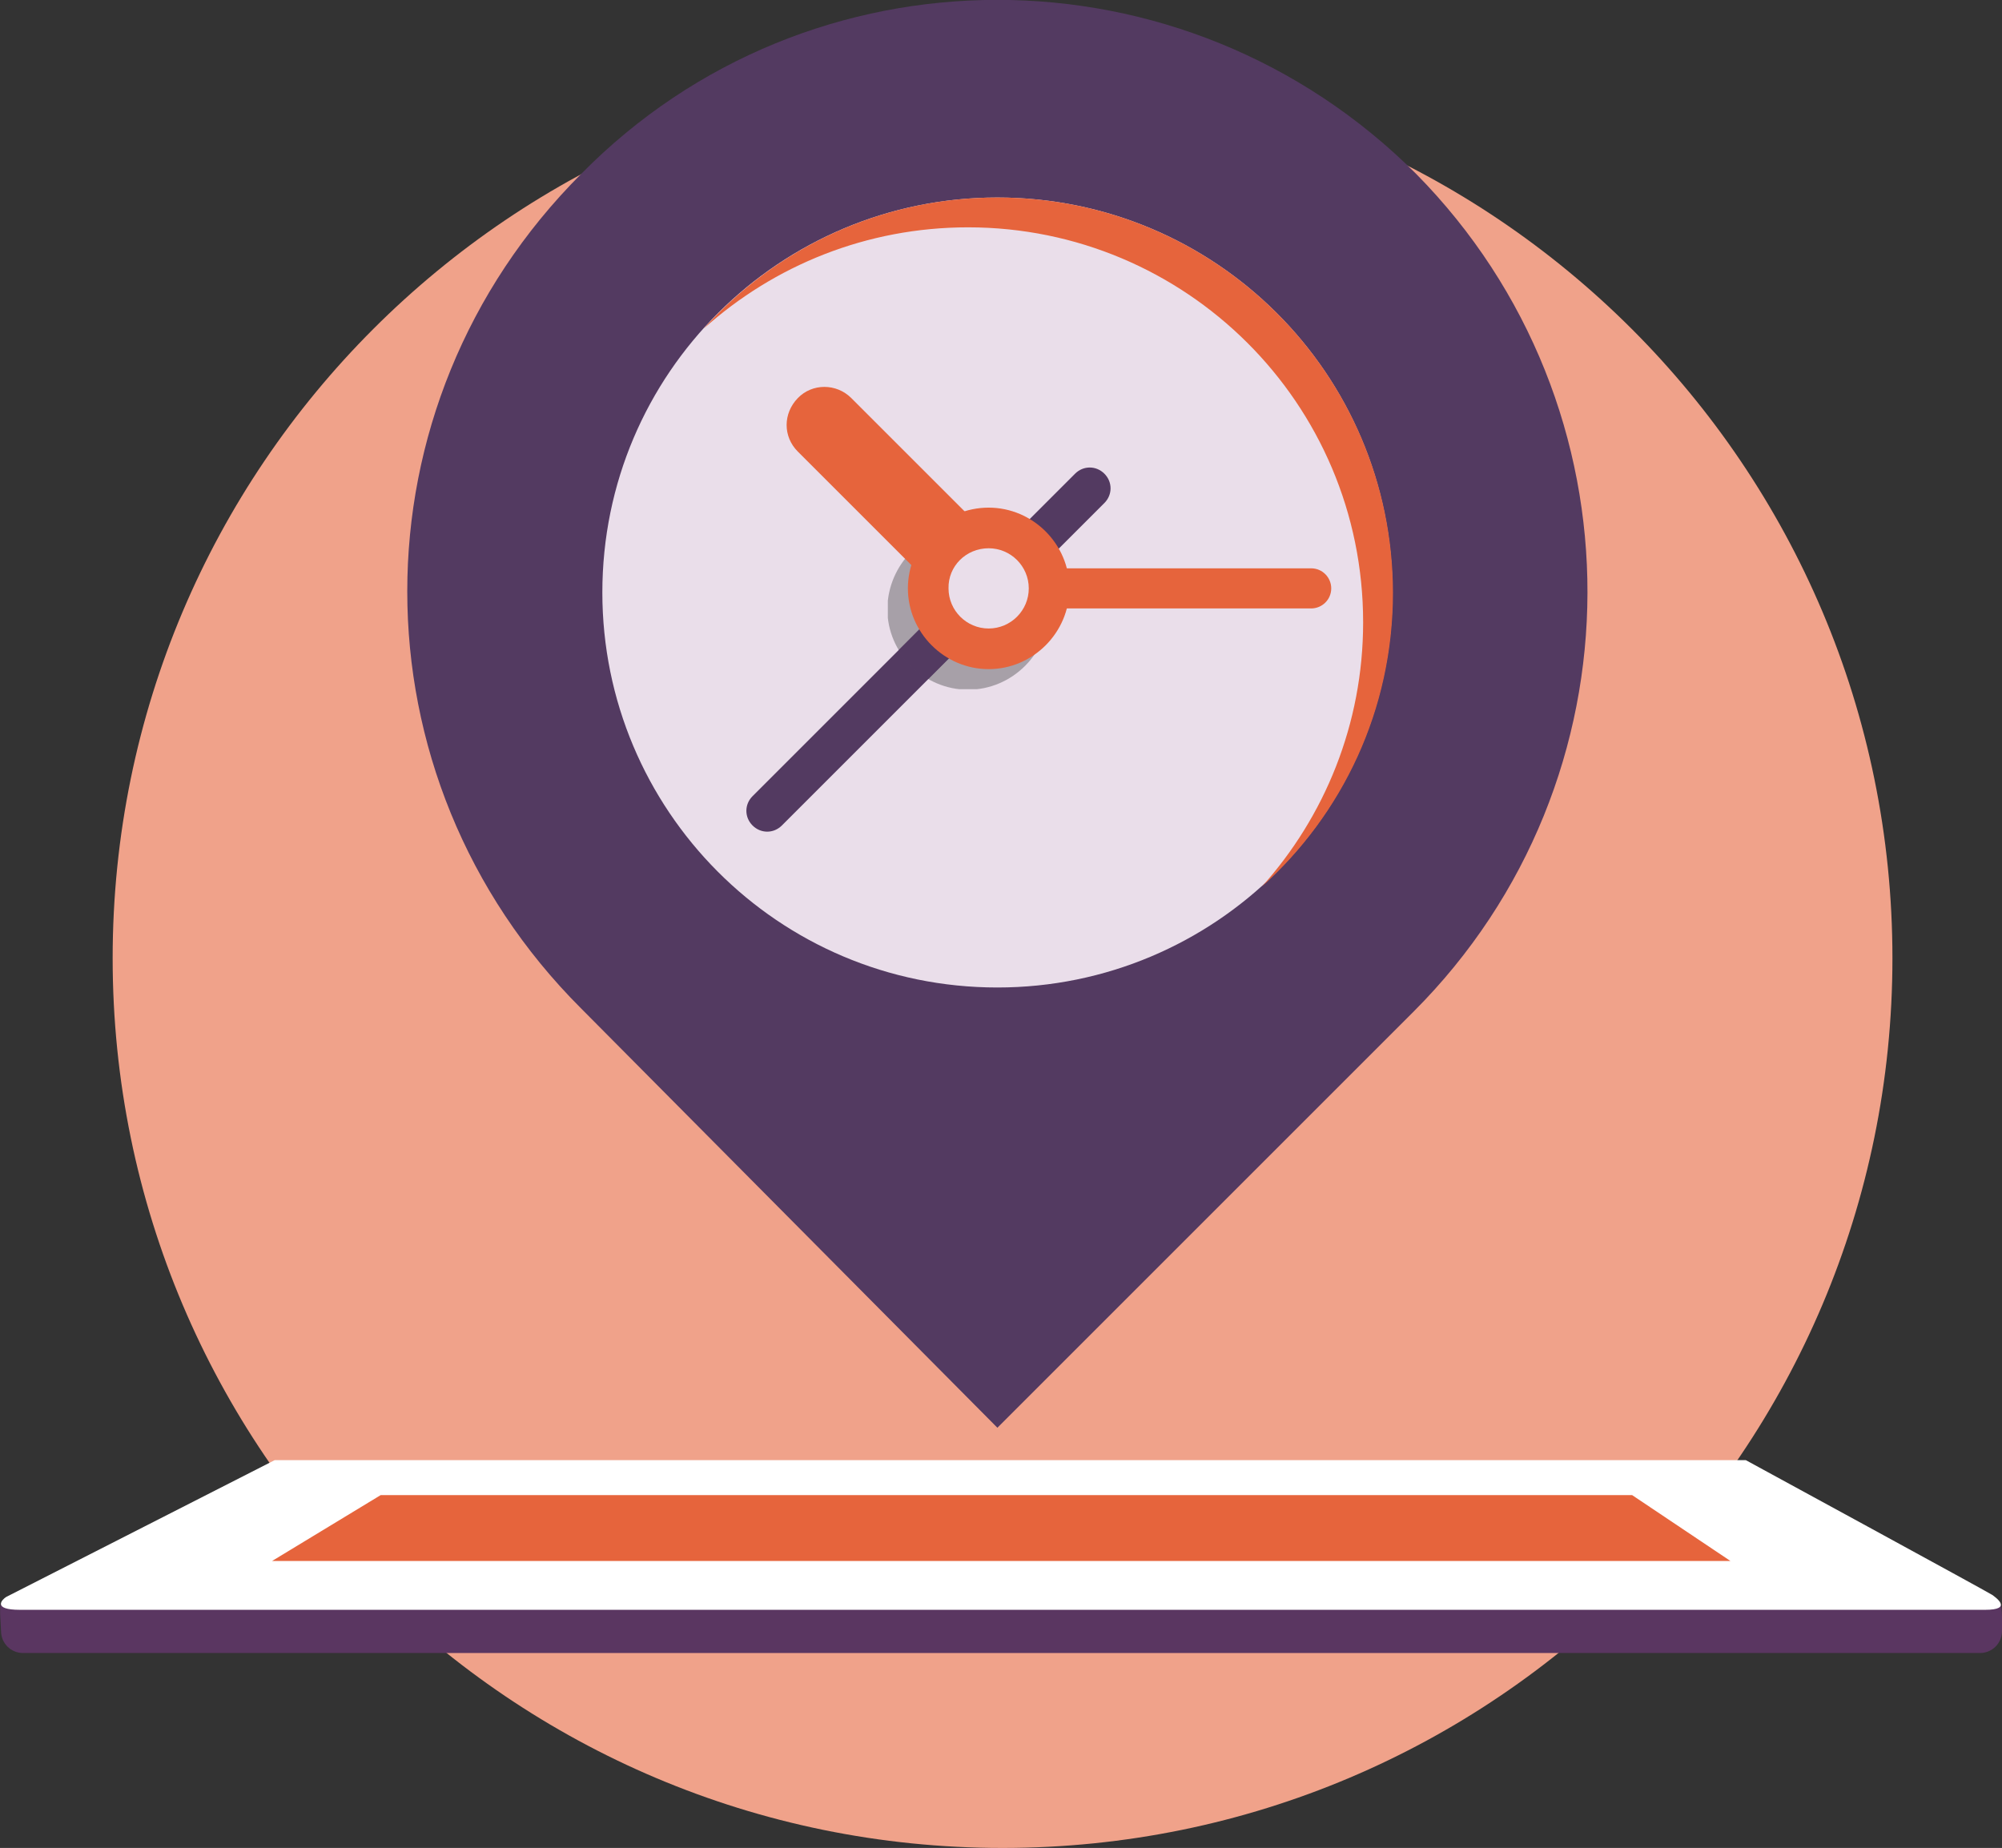
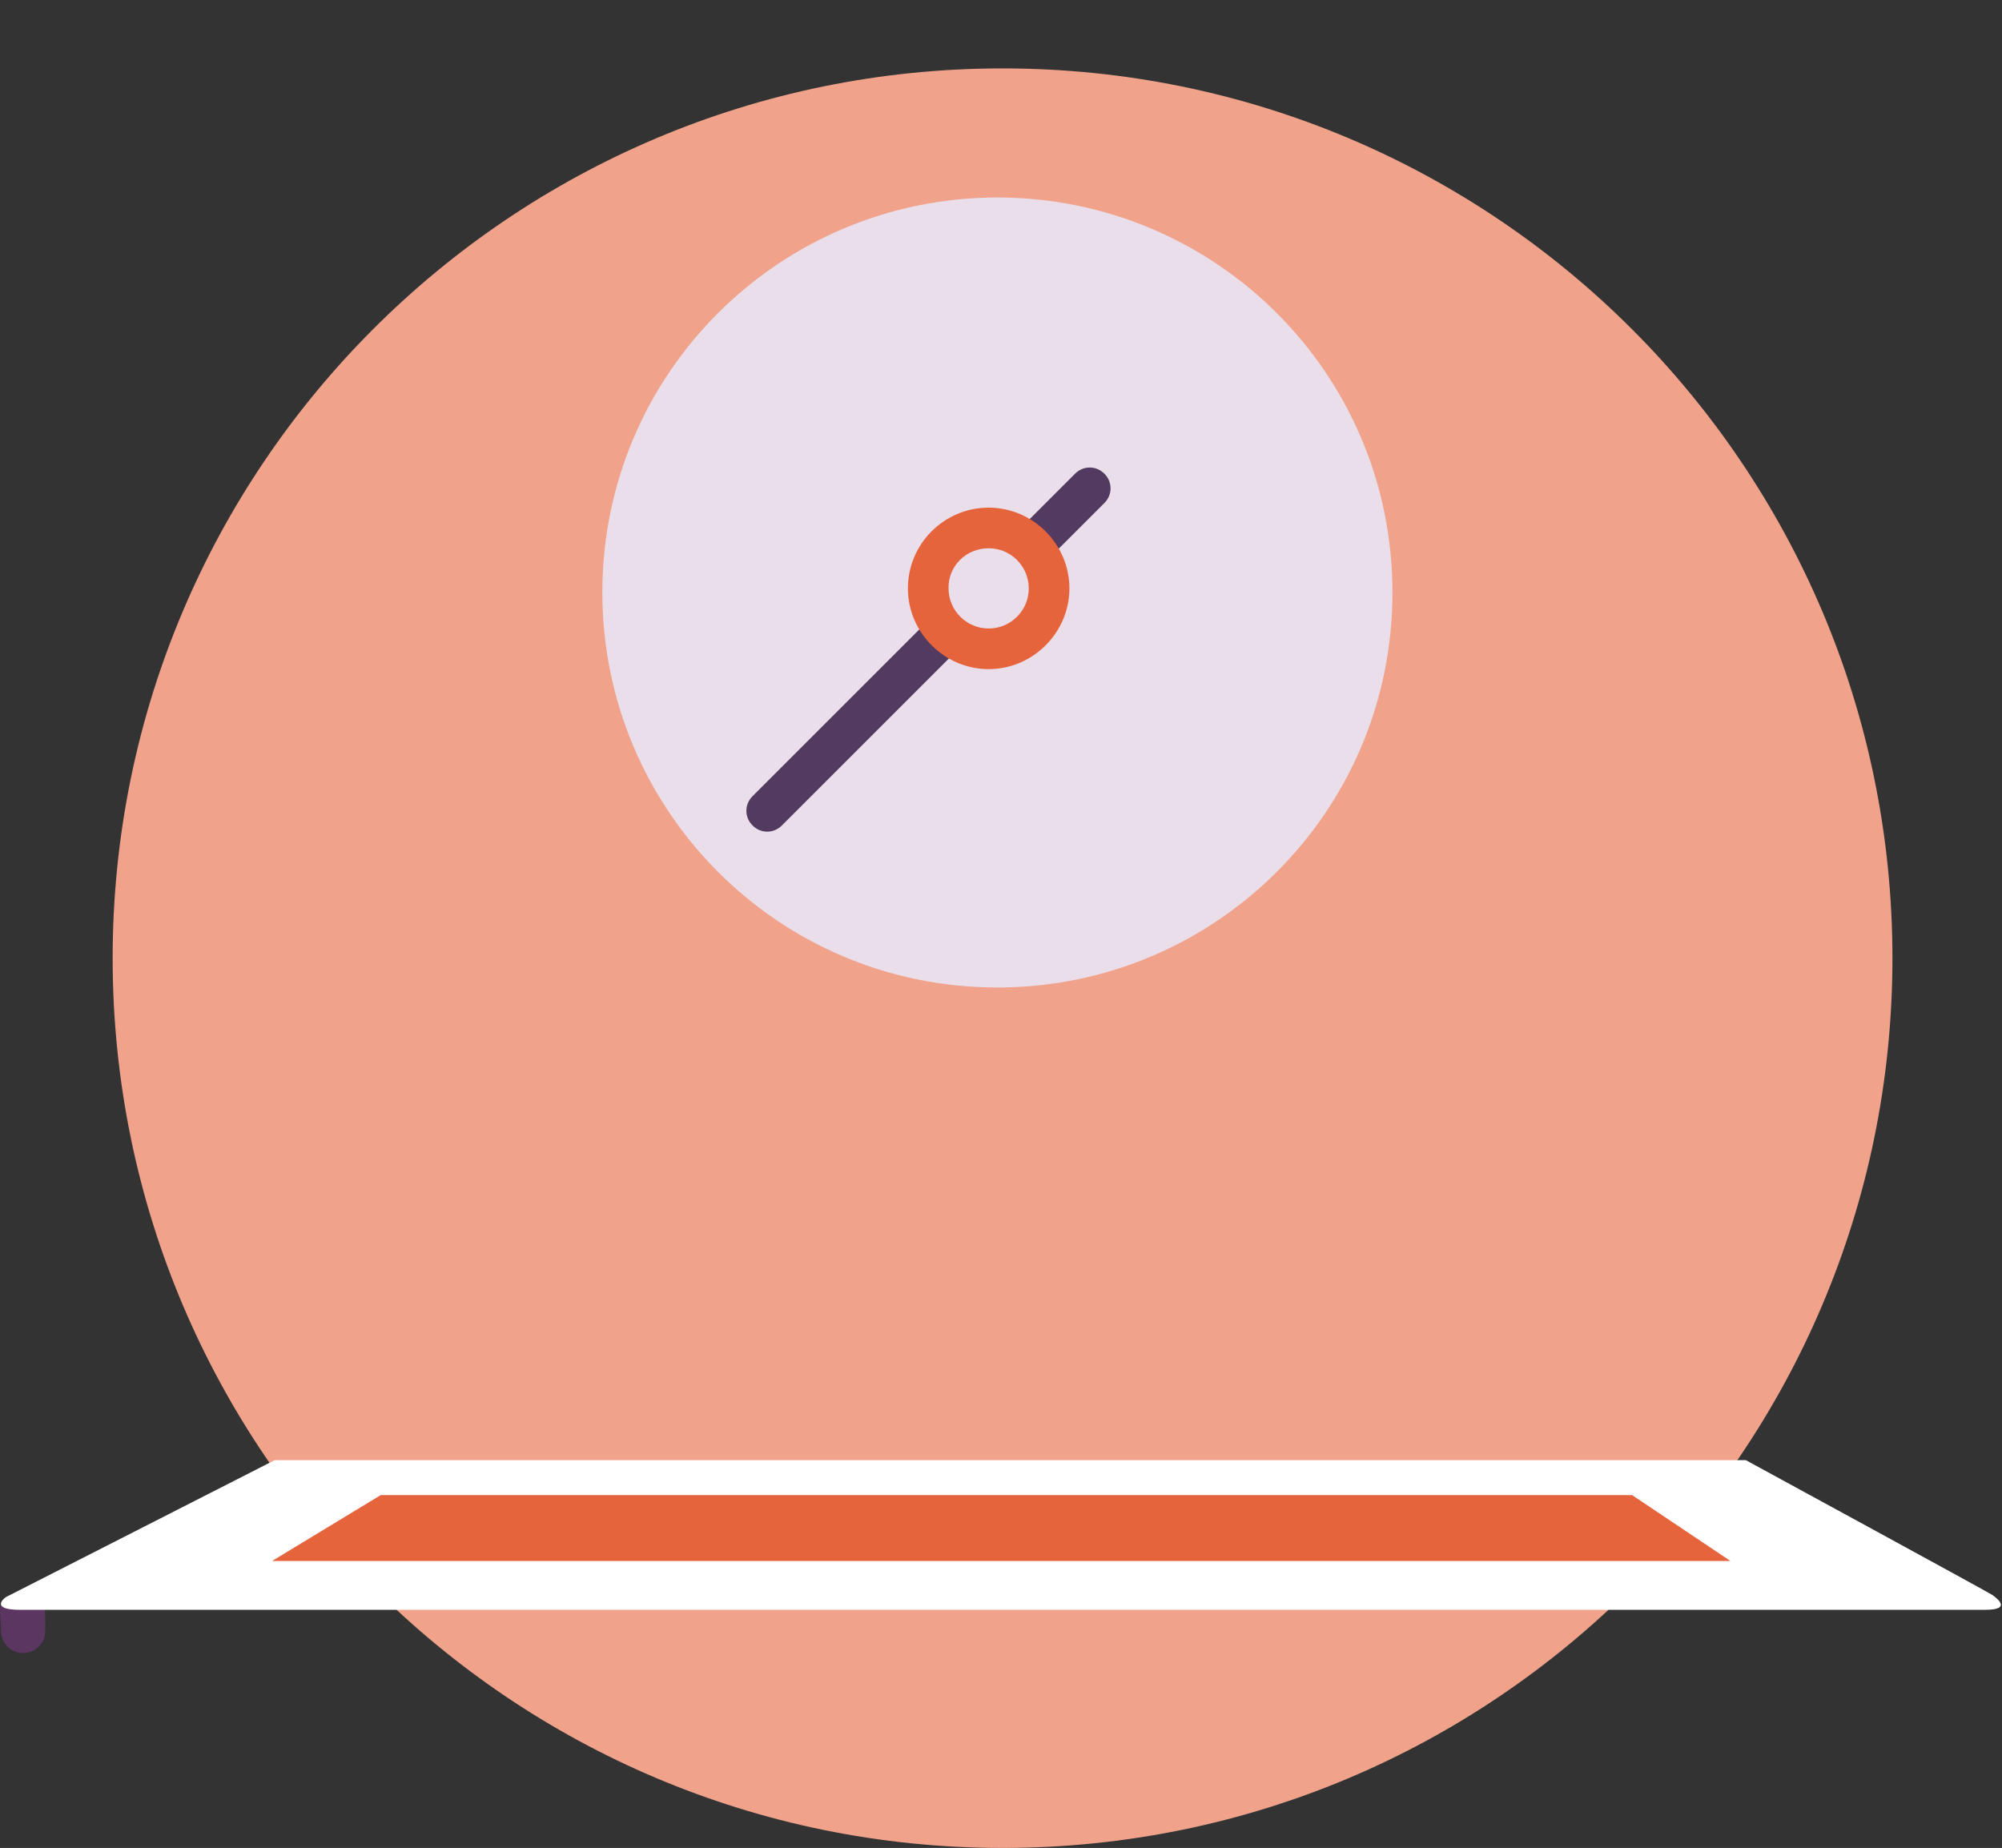
<svg xmlns="http://www.w3.org/2000/svg" xmlns:xlink="http://www.w3.org/1999/xlink" version="1.1" id="Calque_1" x="0px" y="0px" viewBox="0 0 389.2 359.3" style="enable-background:new 0 0 389.2 359.3;" xml:space="preserve">
  <rect x="0" y="0" width="389.2" height="359.3" fill="#333333" stroke="none" />
  <style type="text/css">
	.st0{clip-path:url(#SVGID_2_);}
	.st1{clip-path:url(#SVGID_4_);fill:#F0A28A;}
	.st2{clip-path:url(#SVGID_4_);fill:#5A3661;}
	.st3{clip-path:url(#SVGID_4_);fill:#FFFFFF;}
	.st4{clip-path:url(#SVGID_4_);fill:#E6643C;}
	.st5{clip-path:url(#SVGID_4_);fill:#533A61;}
	.st6{clip-path:url(#SVGID_4_);fill:#EADEEA;}
	.st7{opacity:0.4;clip-path:url(#SVGID_4_);}
	.st8{clip-path:url(#SVGID_6_);fill:#434447;}
	.st9{opacity:0.5;clip-path:url(#SVGID_4_);}
	.st10{clip-path:url(#SVGID_8_);fill:#533A61;}
</style>
  <g>
    <defs>
      <rect id="SVGID_1_" width="389.2" height="359.3" />
    </defs>
    <clipPath id="SVGID_2_">
      <use xlink:href="#SVGID_1_" style="overflow:visible;" />
    </clipPath>
    <g class="st0">
      <defs>
        <rect id="SVGID_3_" width="389.2" height="359.3" />
      </defs>
      <clipPath id="SVGID_4_">
        <use xlink:href="#SVGID_3_" style="overflow:visible;" />
      </clipPath>
      <path class="st1" d="M367.9,186.3c0-95.6-77.5-173-173-173c-95.6,0-173,77.5-173,173c0,95.6,77.5,173,173,173    C290.5,359.3,367.9,281.8,367.9,186.3" />
-       <path class="st2" d="M0.2,311.8c-0.4,0.7,0,4.4,0,5.3c0,2.4,1.9,4.3,4.3,4.3h380.4c2.4,0,4.3-1.9,4.3-4.3c0-0.9,0.1-4.5-0.3-5.2    L0.2,311.8z" />
+       <path class="st2" d="M0.2,311.8c-0.4,0.7,0,4.4,0,5.3c0,2.4,1.9,4.3,4.3,4.3c2.4,0,4.3-1.9,4.3-4.3c0-0.9,0.1-4.5-0.3-5.2    L0.2,311.8z" />
      <path class="st3" d="M53.4,283.9c0,0-51.4,26.2-52.2,26.6C0.4,311-1.6,313,3.9,313h382c5.5,0,2.1-2.4,1.4-2.9    c-0.7-0.5-47.9-26.2-47.9-26.2H53.4z" />
      <polygon class="st4" points="52.9,303.5 336.4,303.5 317.3,290.7 74,290.7   " />
-       <path class="st5" d="M275.3,33.8c-45.1-45.1-117.9-45.1-162.3,0c-45.1,45.1-45.1,117.3,0,162.3l80.9,81.5l80.9-80.9    C319.8,151.7,319.8,78.9,275.3,33.8" />
      <path class="st6" d="M193.9,38.4c-42.2,0-76.8,34.1-76.8,76.8c0,42.2,34.1,76.8,76.8,76.8c42.2,0,76.8-34.1,76.8-76.8    C270.7,72.5,236.1,38.4,193.9,38.4" />
-       <path class="st4" d="M193.9,38.4c-22.6,0-43,9.8-57.1,25.5c13.7-12.3,31.7-19.7,51.4-19.7c42.2,0,76.8,34.1,76.8,76.8    c0,19.8-7.5,37.8-19.7,51.4c15.6-14,25.5-34.3,25.5-57.2C270.7,72.5,236.1,38.4,193.9,38.4" />
      <g class="st7">
        <g>
          <defs>
-             <rect id="SVGID_5_" x="172.6" y="102.7" width="31.3" height="31.3" />
-           </defs>
+             </defs>
          <clipPath id="SVGID_6_">
            <use xlink:href="#SVGID_5_" style="overflow:visible;" />
          </clipPath>
          <path class="st8" d="M188.2,102.7c8.6,0,15.7,7.1,15.7,15.7c0,8.6-7.1,15.7-15.7,15.7c-8.6,0-15.7-7.1-15.7-15.7      C172.6,109.7,179.6,102.7,188.2,102.7" />
        </g>
      </g>
      <path class="st5" d="M209,92.1l-62.7,62.7c-1.6,1.6-1.6,4.1,0,5.7c1.6,1.6,4.1,1.6,5.7,0l62.7-62.7c1.6-1.6,1.6-4.1,0-5.7    C213.1,90.5,210.6,90.5,209,92.1" />
      <g class="st9">
        <g>
          <defs>
-             <rect id="SVGID_7_" x="174.7" y="104.8" width="27" height="27.2" />
-           </defs>
+             </defs>
          <clipPath id="SVGID_8_">
            <use xlink:href="#SVGID_7_" style="overflow:visible;" />
          </clipPath>
          <path class="st10" d="M196.1,104.8l-21.4,21.6c1.4,2.4,3.3,4.3,5.7,5.7l21.4-21.5C200.4,108.1,198.4,106.2,196.1,104.8" />
        </g>
      </g>
-       <path class="st4" d="M192.2,110.5h62.7c2.2,0,3.9,1.8,3.9,3.9c0,2.2-1.8,3.9-3.9,3.9h-62.7c-2.2,0-3.9-1.8-3.9-3.9    C188.2,112.3,190,110.5,192.2,110.5 M165.5,77.4l32.3,32.3c2.9,2.9,2.9,7.4,0,10.4c-2.9,2.9-7.4,2.9-10.4,0l-32.3-32.3    c-2.9-2.9-2.9-7.4,0-10.4C157.9,74.5,162.6,74.5,165.5,77.4" />
      <path class="st4" d="M192.2,98.7c8.6,0,15.7,7.1,15.7,15.7c0,8.6-7.1,15.7-15.7,15.7c-8.6,0-15.7-7.1-15.7-15.7    C176.5,105.8,183.5,98.7,192.2,98.7" />
      <path class="st6" d="M192.2,106.6c4.3,0,7.8,3.5,7.8,7.8c0,4.3-3.5,7.8-7.8,7.8c-4.3,0-7.8-3.5-7.8-7.8    C184.3,110.1,187.8,106.6,192.2,106.6" />
    </g>
  </g>
</svg>